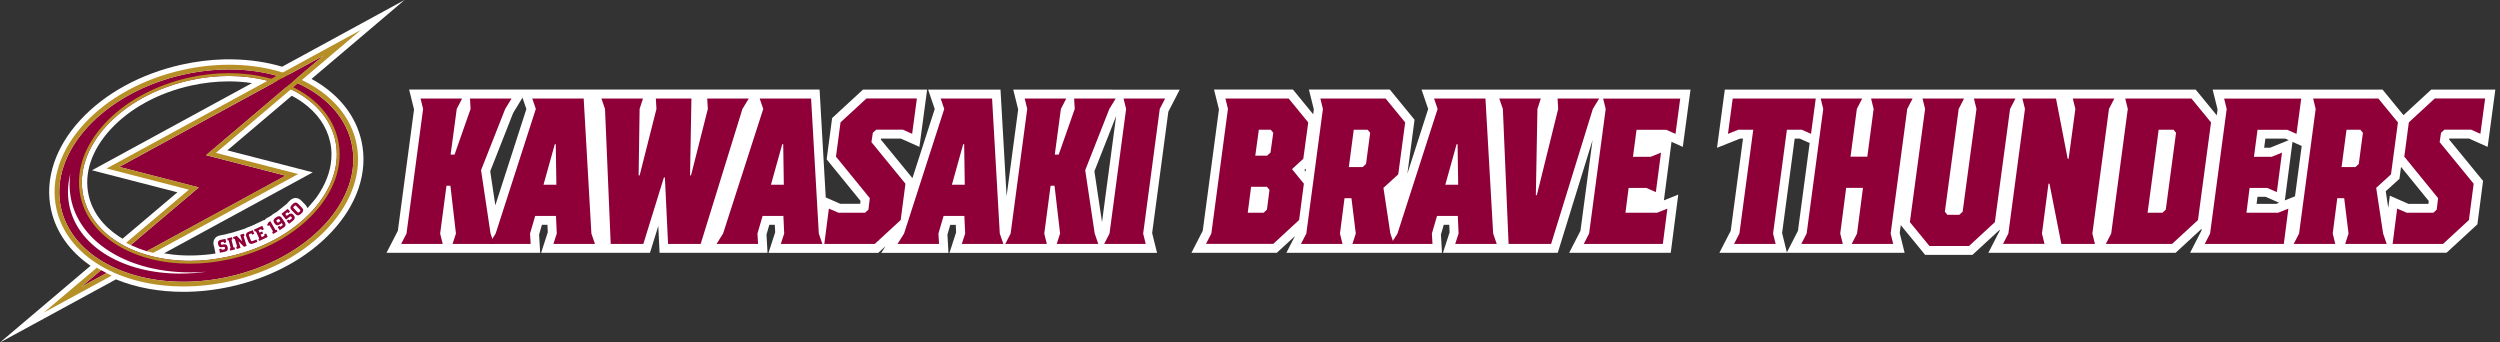
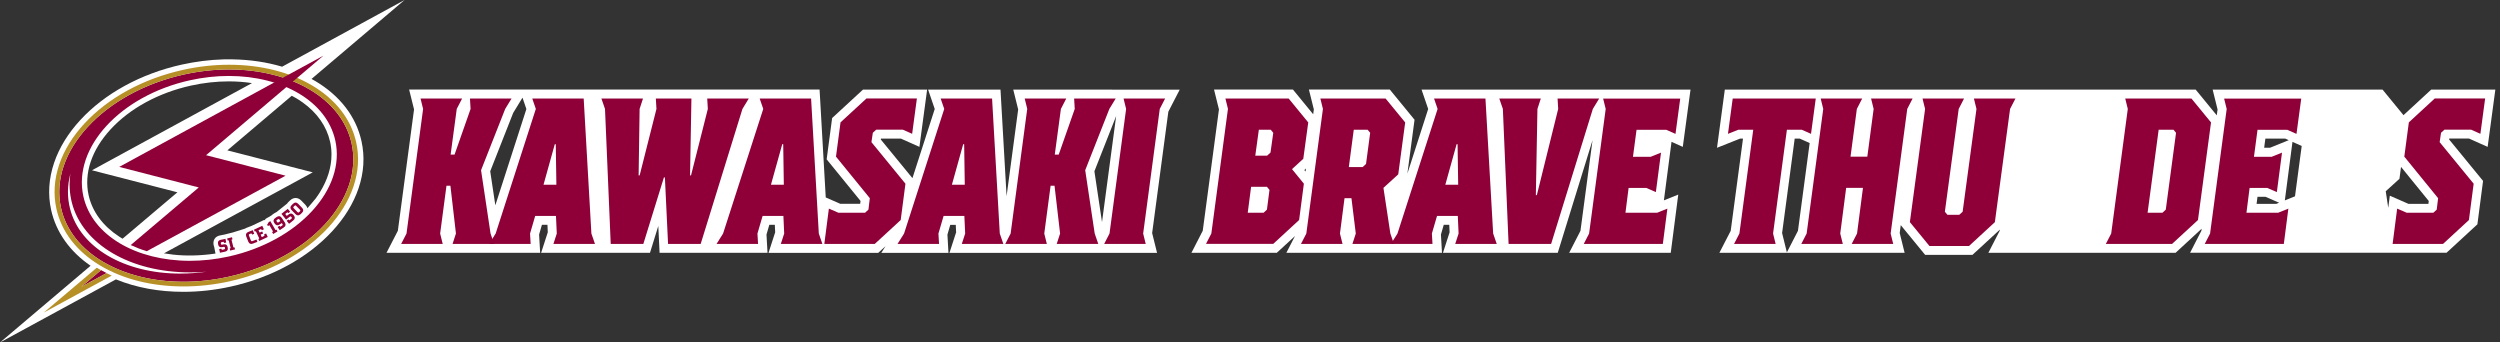
<svg xmlns="http://www.w3.org/2000/svg" width="219" height="30" viewBox="0 0 219 30" fill="none">
  <rect x="0" y="0" width="219" height="30" fill="#333333" stroke="none" />
  <g clip-path="url(#clip0_4198_1045)">
    <path d="M97.424 7.849H88.761L89.192 9.586L88.177 17.184L87.643 7.849H81.302L81.883 9.548L79.93 15.606L77.158 12.223L77.169 12.143H78.921L80.541 12.866L81.216 7.849H75.597L72.895 10.341L72.415 13.957L75.382 17.6L75.353 17.854H73.609L72.335 17.296L71.795 7.846H35.84L36.271 9.583L34.852 20.216L33.858 22.145H47.317L47.225 20.544L47.473 19.691H47.957L47.986 20.349L47.402 22.148H56.938L57.667 19.792L57.779 22.148H67.235L67.144 20.547L67.392 19.694H67.875L67.905 20.352L67.321 22.151H76.933L77.57 21.564L77.202 22.151H83.086L82.995 20.55L83.243 19.697H83.726L83.756 20.355L83.172 22.154H101.359L100.928 20.417L102.347 9.784L103.341 7.855H97.418L97.424 7.849ZM95.87 15.002L97.775 10.164L96.536 19.455L95.87 15.004V15.002ZM45.771 8.557L46.111 9.551L43.391 17.986L42.943 15.002L44.954 9.893L45.768 8.557H45.771Z" fill="white" />
    <path d="M139.435 7.849H124.528L125.109 9.548L123.286 15.211L123.914 10.489L121.749 7.846H114.661L115.092 9.583L115.036 10.011L113.263 7.846H106.349L106.78 9.583L105.361 20.216L104.37 22.145H111.847L113.44 20.679L112.685 22.145H126.318L126.226 20.544L126.474 19.691H126.955L126.985 20.349L126.403 22.148H136.459L139.505 12.288L138.449 20.219L137.458 22.148H146.357L147.015 17.046L145.756 17.553L146.425 12.424L147.413 12.866L148.089 7.849H139.438H139.435ZM114.366 15.028L114.257 14.895L114.402 14.763L114.366 15.028Z" fill="white" />
    <path d="M216.3 12.143L217.917 12.866L218.592 7.849H212.973L210.546 10.088L208.711 7.849H193.828L194.258 9.586L194.19 10.105L192.341 7.849H151.094L150.41 12.946L152.43 12.143H152.687L151.611 20.219L150.617 22.148H166.845L166.414 20.411L166.506 19.721L168.644 22.328H172.785L175.183 20.119L175.172 20.216L174.181 22.145H190.58L192.866 20.036L192.842 20.213L191.851 22.142H214.315L217.02 19.65L217.516 15.848L214.542 12.217L214.554 12.137H216.303L216.3 12.143ZM156.53 22.11L156.112 20.414L157.215 12.143H157.66L158.527 12.53L157.501 20.219L156.53 22.11ZM209.21 18.205L208.991 16.753L210.192 15.662L210.33 14.621L212.758 17.606L212.728 17.86H210.985L209.348 17.143L209.21 18.208V18.205ZM201.629 12.789L201.042 17.196L200.151 17.556L200.821 12.427L201.632 12.789H201.629ZM197.677 17.857L197.756 17.24H198.461L199.65 17.759L199.408 17.857H197.677ZM198.854 12.943H198.34L198.447 12.143H200.19L200.494 12.279L198.854 12.943Z" fill="white" />
    <path d="M37.064 9.542L36.84 8.633H40.48L40.011 9.542L39.474 13.544H39.819L41.223 9.542L41.17 8.633H44.81L44.255 9.542L42.14 14.91L42.972 20.458L43.285 21.367H39.645L39.94 20.458L39.456 16.273H39.111L38.557 20.458L38.781 21.367H35.141L35.61 20.458L37.064 9.542Z" fill="#8F0038" />
    <path d="M42.848 21.367L43.42 20.458L46.939 9.542L46.627 8.633H51.131L51.806 20.458L52.119 21.367H48.479L48.774 20.458L48.703 18.913H46.883L46.432 20.458L46.485 21.367H42.845H42.848ZM47.612 16.181H48.739L48.685 12.633H48.6L47.612 16.181Z" fill="#8F0038" />
    <path d="M55.947 15.364H56.033L57.505 9.542L57.452 8.633H60.569L60.448 15.364H60.534L62.006 9.542L61.953 8.633H65.592L65.038 9.542L61.38 21.367H58.522L58.245 15.544H58.159L56.357 21.367H53.499L52.998 9.542L52.685 8.633H56.325L56.03 9.542L55.944 15.364H55.947Z" fill="#8F0038" />
    <path d="M62.77 21.367L63.342 20.458L66.861 9.542L66.548 8.633H71.052L71.728 20.458L72.04 21.367H68.4L68.695 20.458L68.625 18.913H66.805L66.353 20.458L66.406 21.367H62.767H62.77ZM67.536 16.181H68.663L68.61 12.633H68.524L67.536 16.181Z" fill="#8F0038" />
    <path d="M76.754 11.362L76.459 11.633L76.338 12.453L79.317 16.093L78.901 19.275L76.63 21.367H72.211L72.609 18.273L73.441 18.635H75.78L76.075 18.361L76.196 17.361L73.232 13.721L73.63 10.719L75.901 8.627H80.32L79.904 11.722L79.09 11.359H76.751L76.754 11.362Z" fill="#8F0038" />
    <path d="M78.624 21.367L79.196 20.458L82.715 9.542L82.402 8.633H86.906L87.581 20.458L87.894 21.367H84.254L84.549 20.458L84.478 18.913H82.659L82.207 20.458L82.26 21.367H78.621H78.624ZM83.387 16.181H84.514L84.461 12.633H84.375L83.387 16.181Z" fill="#8F0038" />
    <path d="M89.988 9.542L89.764 8.633H93.404L92.935 9.542L92.398 13.544H92.743L94.147 9.542L94.094 8.633H97.734L97.179 9.542L95.064 14.91L95.896 20.458L96.209 21.367H92.569L92.864 20.458L92.377 16.273H92.032L91.478 20.458L91.702 21.367H88.062L88.531 20.458L89.985 9.542H89.988Z" fill="#8F0038" />
    <path d="M102.064 8.633L101.595 9.542L100.141 20.458L100.365 21.367H96.725L97.194 20.458L98.648 9.542L98.424 8.633H102.064Z" fill="#8F0038" />
-     <path d="M107.571 9.542L107.346 8.633H112.889L114.602 10.725L114.169 13.907L113.181 14.816L114.219 16.09L113.803 19.272L111.535 21.364H105.645L106.114 20.455L107.568 9.539L107.571 9.542ZM110.688 18.638L110.983 18.364L111.207 16.636L110.983 16.361H109.597L109.302 18.635H110.688V18.638ZM111.296 13.361L111.538 11.633L111.314 11.362H110.275L109.963 13.636H111.001L111.296 13.364V13.361Z" fill="#8F0038" />
+     <path d="M107.571 9.542L107.346 8.633H112.889L114.602 10.725L114.169 13.907L113.181 14.816L114.219 16.09L113.803 19.272L111.535 21.364H105.645L106.114 20.455L107.568 9.539L107.571 9.542ZM110.688 18.638L110.983 18.364L111.207 16.636L110.983 16.361H109.597L109.302 18.635H110.688V18.638ZM111.296 13.361L111.538 11.633L111.314 11.362H110.275L109.963 13.636H111.001L111.296 13.364V13.361" fill="#8F0038" />
    <path d="M117.602 21.367H113.965L114.434 20.458L115.888 9.542L115.664 8.633H121.38L123.094 10.725L122.486 15.273L121.189 16.456L121.796 20.458L122.109 21.367H118.472L118.767 20.458L118.387 17.364H117.779L117.381 20.458L117.605 21.367H117.602ZM118.157 14.636H119.369L119.664 14.361L120.027 11.633L119.802 11.362H118.59L118.157 14.636Z" fill="#8F0038" />
    <path d="M121.846 21.367L122.419 20.458L125.935 9.542L125.622 8.633H130.126L130.801 20.458L131.114 21.367H127.477L127.772 20.458L127.704 18.913H125.884L125.433 20.458L125.486 21.367H121.849H121.846ZM126.61 16.181H127.737L127.684 12.633H127.598L126.61 16.181Z" fill="#8F0038" />
    <path d="M140.087 8.633L139.532 9.542L135.878 21.367H132.152L131.651 9.542L131.338 8.633H134.975L134.68 9.542L134.541 17.093H134.627L136.497 9.542L136.444 8.633H140.081H140.087Z" fill="#8F0038" />
    <path d="M142.667 16.456L142.39 18.638H145.163L146.062 18.276L145.664 21.37H138.736L139.205 20.461L140.659 9.545L140.435 8.636H147.189L146.773 11.73L145.959 11.368H143.361L143.048 13.733H144.605L145.505 13.37L145.054 16.827L144.222 16.465H142.662L142.667 16.456Z" fill="#8F0038" />
    <path d="M151.903 21.367L152.372 20.458L153.584 11.362H152.286L151.369 11.725L151.785 8.63H159.061L158.645 11.725L157.831 11.362H156.533L155.321 20.458L155.545 21.367H151.908H151.903Z" fill="#8F0038" />
    <path d="M157.793 21.367L158.262 20.458L159.716 9.542L159.492 8.633H163.128L162.66 9.542L162.105 13.727H163.577L164.131 9.542L163.907 8.633H167.544L167.075 9.542L165.621 20.458L165.845 21.367H162.208L162.677 20.458L163.196 16.456H161.724L161.205 20.458L161.43 21.367H157.793Z" fill="#8F0038" />
    <path d="M174.753 19.458L172.485 21.549H169.019L167.305 19.458L168.638 9.542L168.414 8.633H172.051L171.582 9.542L170.37 18.547L170.594 18.818H171.632L171.927 18.547L173.139 9.542L172.915 8.633H176.552L176.083 9.542L174.75 19.458H174.753Z" fill="#8F0038" />
-     <path d="M183.292 20.458L183.516 21.367H180.572L179.534 16.09H179.448L178.876 20.455L179.1 21.364H175.464L175.933 20.455L177.387 9.539L177.163 8.63H180.106L181.127 13.907H181.212L181.802 9.542L181.578 8.633H185.215L184.746 9.542L183.292 20.458Z" fill="#8F0038" />
    <path d="M186.395 9.542L186.171 8.633H191.972L193.686 10.725L192.542 19.275L190.273 21.367H184.472L184.941 20.458L186.395 9.542ZM190.397 11.362H189.099L188.129 18.638H189.427L189.722 18.364L190.621 11.633L190.397 11.362Z" fill="#8F0038" />
    <path d="M197.066 16.456L196.789 18.638H199.562L200.461 18.276L200.063 21.37H193.134L193.603 20.461L195.058 9.545L194.833 8.636H201.588L201.172 11.73L200.358 11.368H197.759L197.447 13.733H199.004L199.904 13.37L199.452 16.827L198.621 16.465H197.063L197.066 16.456Z" fill="#8F0038" />
-     <path d="M204.567 21.367H200.93L201.399 20.458L202.853 9.542L202.629 8.633H208.345L210.059 10.725L209.451 15.273L208.154 16.456L208.761 20.458L209.074 21.367H205.437L205.732 20.458L205.352 17.364H204.744L204.346 20.458L204.57 21.367H204.567ZM205.122 14.636H206.334L206.629 14.361L206.992 11.633L206.767 11.362H205.555L205.122 14.636Z" fill="#8F0038" />
    <path d="M214.129 11.362L213.834 11.633L213.714 12.453L216.693 16.093L216.277 19.275L214.009 21.367H209.593L209.991 18.273L210.823 18.635H213.162L213.457 18.361L213.578 17.361L210.617 13.721L211.015 10.719L213.283 8.627H217.698L217.283 11.722L216.468 11.359H214.129V11.362Z" fill="#8F0038" />
    <path d="M27.578 7.079C27.484 7.023 27.387 6.967 27.289 6.914L35.439 0L24.714 5.843C23.369 5.442 21.912 5.227 20.387 5.2H19.759H19.6C18.382 5.235 17.143 5.389 15.919 5.66C12.344 6.454 9.191 8.176 7.035 10.515C5.961 11.68 5.191 12.937 4.743 14.249C4.268 15.645 4.18 17.04 4.48 18.396C4.911 20.334 6.103 22.021 7.934 23.281L0 30L10.158 24.473C11.928 25.198 13.919 25.564 16.075 25.564C17.447 25.564 18.845 25.407 20.228 25.101C23.803 24.307 26.956 22.585 29.112 20.246C30.186 19.081 30.956 17.824 31.404 16.512C31.879 15.117 31.967 13.721 31.666 12.365C31.189 10.203 29.776 8.374 27.581 7.076L27.578 7.079ZM27.57 17.479C27.528 17.532 27.487 17.585 27.443 17.641C27.304 17.815 27.157 17.986 27.003 18.157C26.98 18.184 26.956 18.211 26.93 18.237C26.9 18.143 26.847 18.04 26.747 17.936L26.399 17.576C26.107 17.273 25.708 17.267 25.407 17.559L25.275 17.686C25.228 17.73 25.186 17.78 25.154 17.833L24.225 18.576L24.216 18.585C24.157 18.606 24.095 18.638 24.039 18.677L23.892 18.777C23.844 18.806 23.803 18.842 23.768 18.88L23.269 19.169L23.184 19.305L23.16 19.258L22.06 19.777L21.6 19.957C21.547 19.977 21.496 20.004 21.449 20.033L20.393 20.364L19.665 20.547L19.261 20.626C18.851 20.709 18.629 21.039 18.715 21.473C18.727 21.532 18.741 21.588 18.765 21.641L18.877 22.21C18.55 22.26 18.222 22.299 17.901 22.325H17.866L17.753 22.337C16.547 22.431 15.447 22.378 14.361 22.192L27.398 15.099L19.918 13.17L25.558 8.389C25.688 8.456 25.815 8.527 25.939 8.598C26.139 8.716 26.334 8.843 26.517 8.976C27.788 9.884 28.617 11.073 28.915 12.412C28.929 12.474 28.941 12.533 28.953 12.595C28.953 12.595 28.959 12.639 28.962 12.648C28.971 12.692 28.977 12.736 28.982 12.78L28.988 12.834C28.994 12.878 29 12.922 29.006 12.966C29.006 12.966 29.009 12.999 29.012 13.014C29.018 13.061 29.021 13.108 29.024 13.155V13.19C29.03 13.241 29.032 13.291 29.035 13.367C29.035 13.424 29.038 13.479 29.038 13.544C29.038 14.65 28.696 15.759 28.015 16.854C27.983 16.904 27.95 16.954 27.918 17.004L27.885 17.054C27.862 17.093 27.835 17.131 27.808 17.169L27.761 17.234C27.761 17.234 27.747 17.255 27.732 17.276L27.602 17.456C27.602 17.456 27.587 17.473 27.576 17.494L27.57 17.479ZM15.538 16.848L10.736 20.912C10.636 20.853 10.536 20.791 10.441 20.727C9.008 19.792 8.082 18.538 7.763 17.099C7.341 15.193 8.02 13.152 9.672 11.347C11.368 9.498 13.875 8.132 16.727 7.498C17.833 7.253 18.948 7.129 20.045 7.129C20.733 7.129 21.411 7.179 22.075 7.28L8.058 14.916L15.538 16.845V16.848Z" fill="white" />
    <path d="M30.799 12.559C29.923 8.607 25.461 6.085 20.069 6.085C18.789 6.085 17.456 6.227 16.108 6.527C9.079 8.088 4.259 13.314 5.345 18.208C6.221 22.16 10.683 24.682 16.075 24.682C17.355 24.682 18.688 24.54 20.036 24.239C27.065 22.679 31.885 17.453 30.799 12.559ZM15.798 23.968C10.887 23.968 7.005 21.688 6.138 18.29C5.881 17.287 5.893 16.252 6.168 15.205C6.041 16.069 6.085 16.925 6.294 17.747C7.229 21.405 11.4 23.862 16.674 23.862C17.137 23.862 17.606 23.841 18.078 23.806C17.314 23.912 16.55 23.965 15.798 23.965V23.968ZM20.048 22.467C18.883 22.726 17.733 22.847 16.63 22.847C11.949 22.847 8.07 20.644 7.303 17.199C6.359 12.937 10.533 8.389 16.627 7.035C17.792 6.775 18.942 6.654 20.045 6.654C24.726 6.654 28.605 8.858 29.372 12.303C30.316 16.565 26.142 21.113 20.048 22.467Z" fill="#8F0038" />
    <path d="M19.435 21.886L19.626 21.847C19.697 21.833 19.721 21.8 19.706 21.727V21.706C19.688 21.635 19.656 21.611 19.582 21.626L19.467 21.65C19.261 21.691 19.143 21.594 19.101 21.387V21.367C19.06 21.172 19.143 21.045 19.337 21.007L19.753 20.924L19.818 21.246L19.629 21.284L19.585 21.178L19.426 21.21C19.355 21.225 19.331 21.258 19.346 21.331V21.352C19.364 21.423 19.396 21.446 19.47 21.431L19.585 21.408C19.789 21.367 19.907 21.464 19.948 21.67V21.691C19.998 21.927 19.874 22.018 19.647 22.063L19.267 22.139L19.202 21.818L19.387 21.782L19.432 21.889L19.435 21.886Z" fill="#8F0038" />
    <path d="M20.449 21.676L20.544 21.668L20.588 21.845L20.163 21.951L20.119 21.774L20.207 21.735L20.036 21.057L19.942 21.066L19.898 20.889L20.322 20.783L20.367 20.96L20.278 20.998L20.449 21.676Z" fill="#8F0038" />
-     <path d="M21.367 20.467L21.423 20.641L21.337 20.685L21.605 21.544L21.367 21.617L20.918 21.154L20.904 21.16L21.075 21.712L20.744 21.815L20.688 21.641L20.774 21.597L20.564 20.93L20.47 20.942L20.417 20.768L20.747 20.665L21.196 21.128L21.21 21.122L21.039 20.57L21.37 20.467H21.367Z" fill="#8F0038" />
    <path d="M22.024 20.441L21.868 20.502C21.8 20.529 21.782 20.564 21.809 20.635L21.977 21.063C22.004 21.131 22.039 21.148 22.11 21.122L22.467 20.983L22.546 21.184L22.148 21.34C21.965 21.411 21.824 21.349 21.75 21.169L21.573 20.718C21.502 20.535 21.564 20.393 21.744 20.32L22.145 20.163L22.269 20.479L22.092 20.55L22.024 20.443V20.441Z" fill="#8F0038" />
    <path d="M22.868 20.063L22.644 20.169L22.744 20.378L22.965 20.275L23.051 20.455L22.829 20.558L22.93 20.768L23.169 20.656L23.136 20.535L23.31 20.452L23.455 20.759L22.712 21.11L22.632 20.945L22.712 20.892L22.414 20.261L22.322 20.287L22.243 20.122L22.971 19.777L23.116 20.084L22.942 20.166L22.868 20.066V20.063Z" fill="#8F0038" />
    <path d="M23.918 20.278L23.599 19.727L23.47 19.8L23.402 19.685L23.546 19.452L23.682 19.373L24.13 20.148L24.219 20.116L24.31 20.275L23.93 20.497L23.838 20.337L23.912 20.275L23.918 20.278Z" fill="#8F0038" />
    <path d="M24.685 19.541L24.49 19.671C24.31 19.792 24.169 19.738 24.059 19.576L24.033 19.538C23.915 19.361 23.945 19.21 24.107 19.101L24.254 19.001C24.419 18.892 24.57 18.921 24.679 19.084L24.953 19.494C25.062 19.659 25.033 19.809 24.868 19.918L24.502 20.163L24.319 19.889L24.478 19.783L24.561 19.862L24.711 19.762C24.773 19.721 24.779 19.682 24.738 19.62L24.682 19.535L24.685 19.541ZM24.564 19.361L24.481 19.237C24.44 19.178 24.402 19.169 24.34 19.21L24.269 19.258C24.207 19.299 24.201 19.34 24.242 19.399L24.269 19.441C24.31 19.5 24.349 19.508 24.41 19.467L24.567 19.364L24.564 19.361Z" fill="#8F0038" />
    <path d="M25.207 18.293L25.413 18.55L25.263 18.668L25.174 18.594L24.986 18.744L25.121 18.913L25.281 18.786C25.434 18.662 25.59 18.68 25.711 18.833L25.744 18.874C25.865 19.028 25.85 19.181 25.694 19.305L25.322 19.603L25.113 19.343L25.26 19.225L25.352 19.302L25.523 19.166C25.579 19.122 25.584 19.081 25.537 19.025L25.52 19.004C25.472 18.945 25.434 18.942 25.378 18.986L25.059 19.24L24.655 18.733L25.207 18.293Z" fill="#8F0038" />
    <path d="M26.463 18.208C26.599 18.349 26.596 18.503 26.455 18.641L26.322 18.768C26.18 18.904 26.024 18.901 25.888 18.762L25.54 18.402C25.405 18.261 25.407 18.104 25.549 17.969L25.682 17.842C25.823 17.706 25.98 17.709 26.115 17.851L26.463 18.211V18.208ZM26.056 18.576C26.107 18.629 26.154 18.632 26.204 18.582L26.272 18.517C26.322 18.467 26.325 18.426 26.272 18.37L25.944 18.031C25.894 17.978 25.853 17.978 25.8 18.031L25.732 18.096C25.679 18.146 25.679 18.187 25.732 18.24L26.059 18.579L26.056 18.576Z" fill="#8F0038" />
    <path d="M20.072 6.085V5.672C18.733 5.672 17.37 5.822 16.022 6.123C12.541 6.896 9.474 8.568 7.383 10.837C6.356 11.952 5.619 13.152 5.191 14.403C4.746 15.715 4.66 17.025 4.943 18.293C5.395 20.325 6.731 22.048 8.807 23.278C10.81 24.464 13.323 25.092 16.075 25.092C17.414 25.092 18.777 24.942 20.125 24.641C23.605 23.868 26.673 22.195 28.764 19.927C29.791 18.812 30.528 17.612 30.956 16.361C31.401 15.049 31.487 13.739 31.203 12.471C30.752 10.441 29.416 8.716 27.34 7.486C25.337 6.3 22.824 5.672 20.072 5.672M30.799 12.559C31.885 17.45 27.065 22.679 20.036 24.239C18.688 24.537 17.355 24.682 16.075 24.682C10.686 24.682 6.221 22.16 5.345 18.208C4.259 13.317 9.079 8.088 16.108 6.527C17.456 6.229 18.789 6.085 20.069 6.085C25.458 6.085 29.923 8.607 30.799 12.559Z" fill="#B68F27" />
-     <path d="M20.045 6.657V6.409C18.898 6.409 17.73 6.539 16.571 6.796C13.574 7.459 10.937 8.905 9.141 10.86C7.324 12.842 6.583 15.111 7.058 17.255C7.445 18.995 8.589 20.473 10.368 21.532C12.09 22.555 14.255 23.098 16.627 23.098C17.774 23.098 18.942 22.968 20.101 22.712C23.098 22.048 25.738 20.603 27.531 18.647C29.348 16.665 30.088 14.397 29.614 12.252C29.227 10.512 28.083 9.034 26.304 7.976C24.582 6.952 22.417 6.409 20.045 6.409M29.372 12.306C30.316 16.568 26.142 21.116 20.048 22.47C18.883 22.729 17.733 22.85 16.63 22.85C11.949 22.85 8.07 20.647 7.303 17.202C6.359 12.94 10.533 8.392 16.627 7.038C17.792 6.778 18.942 6.657 20.045 6.657C24.726 6.657 28.605 8.86 29.372 12.306Z" fill="#B68F27" />
    <path d="M12.825 21.992C12.825 21.992 12.848 21.998 12.86 22.004L25.015 15.391L18.815 13.792L18.051 13.595L18.653 13.084L28.331 4.876L10.444 14.621L16.647 16.223L17.411 16.42L16.81 16.93L11.45 21.467C11.665 21.567 11.887 21.662 12.114 21.75C12.344 21.839 12.583 21.921 12.825 21.995V21.992Z" fill="#8F0038" />
    <path d="M9.332 23.921C9.17 23.838 9.008 23.753 8.852 23.664L7.132 25.119L9.332 23.921Z" fill="#8F0038" />
-     <path d="M31.619 2.619L9.338 14.757L16.544 16.615L11.052 21.263C11.076 21.275 11.096 21.287 11.12 21.299C11.161 21.319 11.205 21.343 11.25 21.364C11.315 21.396 11.377 21.426 11.441 21.458C11.441 21.458 11.447 21.458 11.45 21.461L16.81 16.925L17.411 16.414L16.647 16.217L10.444 14.615L28.331 4.87L18.653 13.078L18.051 13.589L18.815 13.786L25.015 15.385L12.86 21.998C12.951 22.024 13.046 22.054 13.137 22.078C13.232 22.104 13.329 22.128 13.426 22.151L26.118 15.246L18.916 13.391L31.619 2.619Z" fill="#B68F27" />
    <path d="M9.557 24.033C9.48 23.998 9.406 23.959 9.332 23.924L7.132 25.121L8.852 23.667C8.79 23.632 8.725 23.596 8.663 23.561C8.66 23.561 8.654 23.555 8.651 23.555C8.592 23.52 8.536 23.484 8.48 23.449L3.831 27.384L9.787 24.142C9.71 24.107 9.633 24.071 9.557 24.036V24.033Z" fill="#B68F27" />
  </g>
  <defs>
    <clipPath id="clip0_4198_1045">
      <rect width="218.592" height="30" fill="white" />
    </clipPath>
  </defs>
</svg>